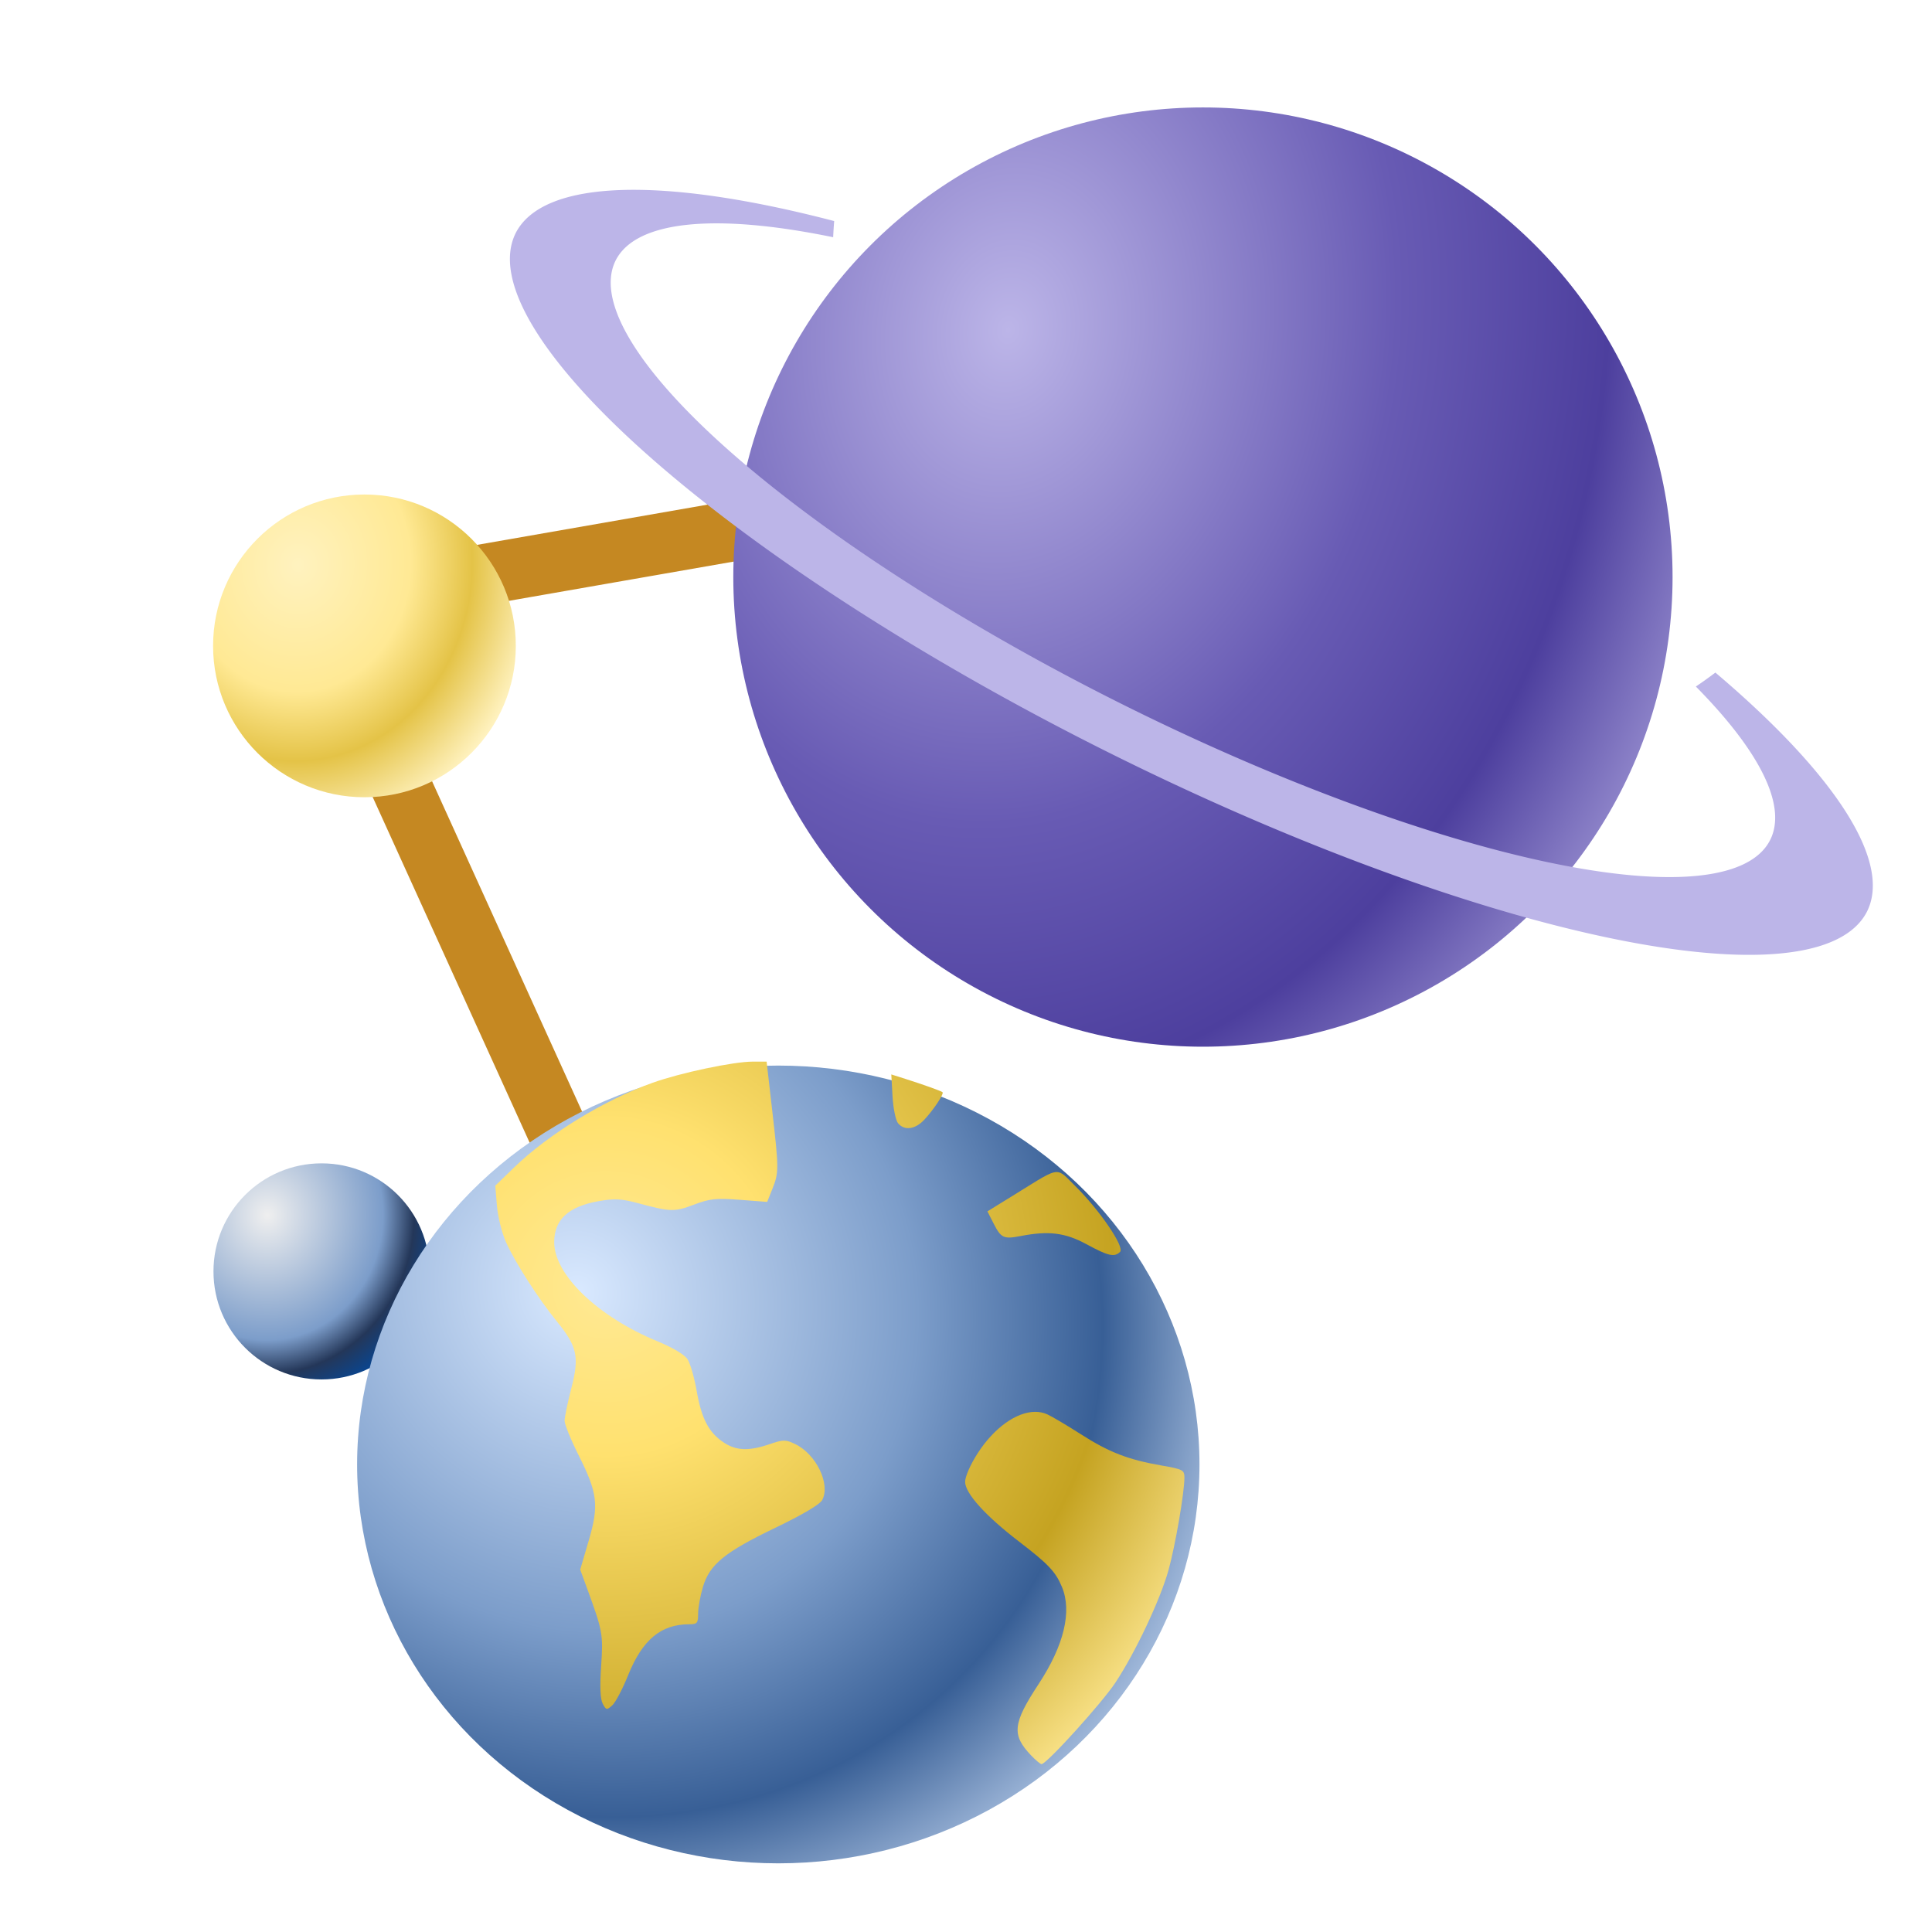
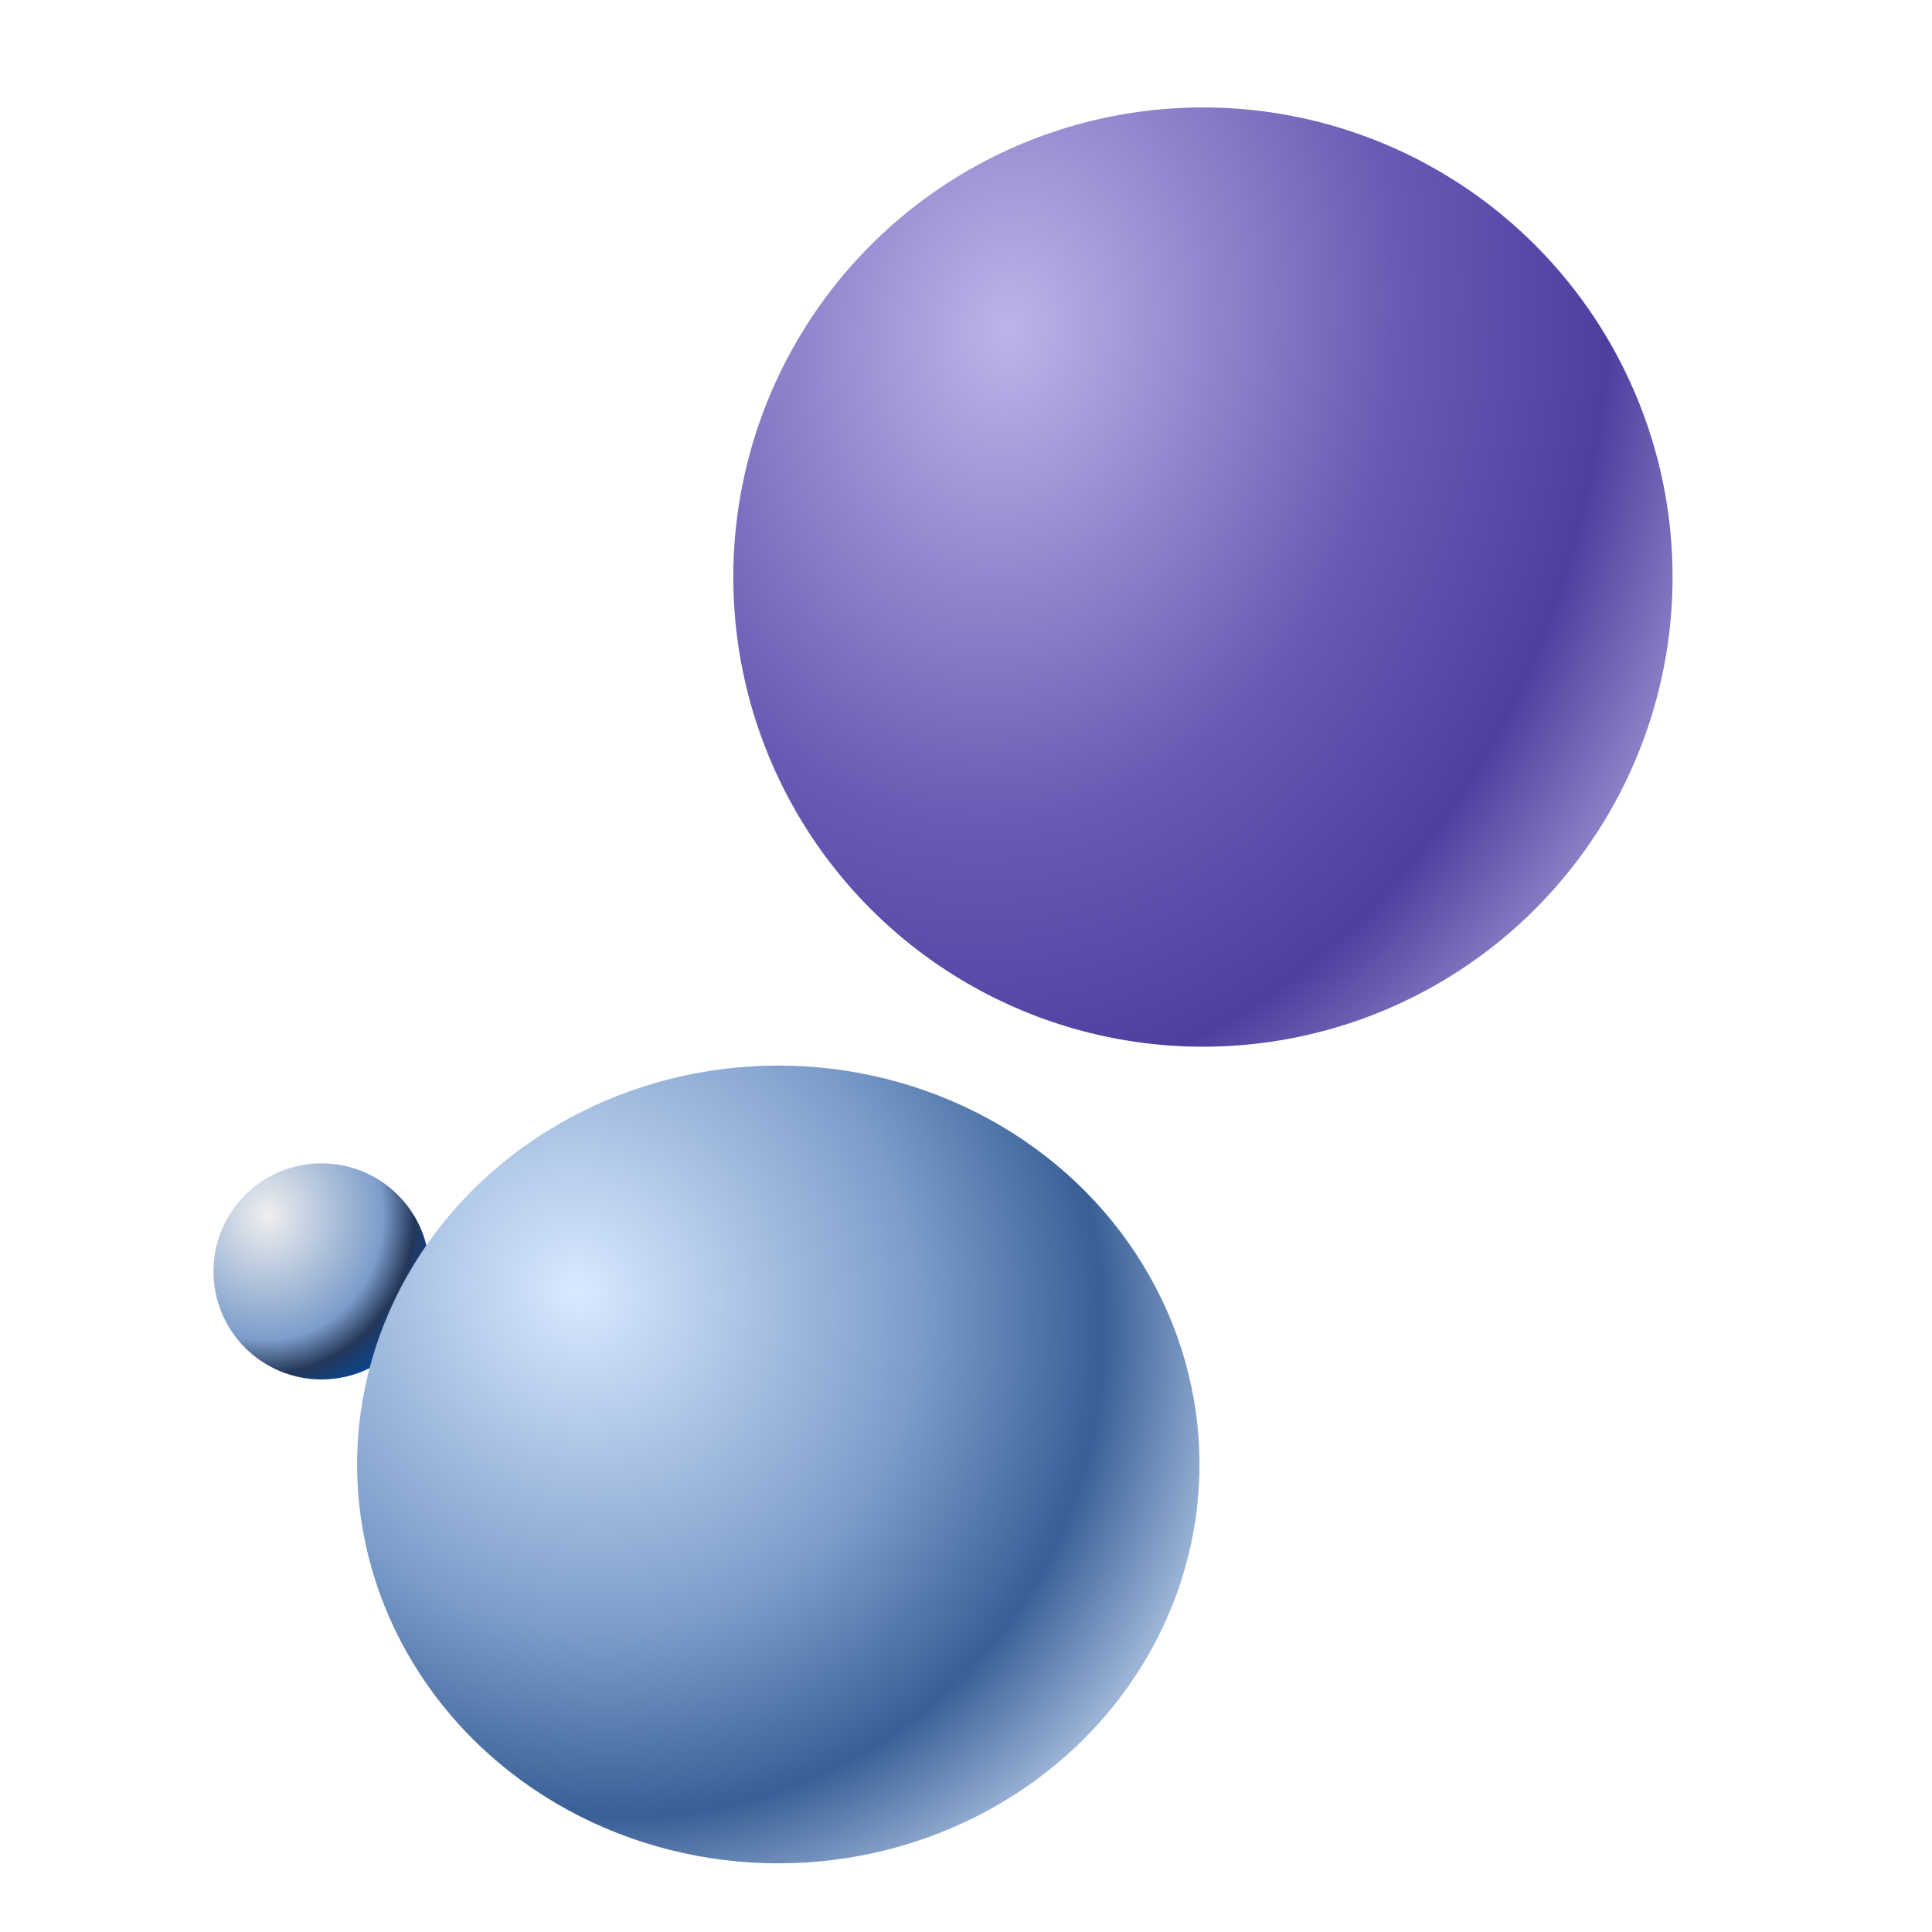
<svg xmlns="http://www.w3.org/2000/svg" xmlns:ns1="http://sodipodi.sourceforge.net/DTD/sodipodi-0.dtd" xmlns:ns2="http://www.inkscape.org/namespaces/inkscape" xmlns:xlink="http://www.w3.org/1999/xlink" version="1.1" id="Layer_1" x="0px" y="0px" viewBox="0 0 256 256" xml:space="preserve" ns1:docname="icon-ion-color.svg" width="256" height="256" ns2:version="1.4 (1:1.4+202410161351+e7c3feb100)" ns2:export-filename="icon-ion-color.png" ns2:export-xdpi="96" ns2:export-ydpi="96">
  <defs id="defs1811">
    <linearGradient id="linearGradient23" ns2:collect="always">
      <stop style="stop-color:#ffe994;stop-opacity:1;" offset="0" id="stop24" />
      <stop style="stop-color:#ffe16f;stop-opacity:1;" offset="0.253" id="stop26" />
      <stop style="stop-color:#c5a321;stop-opacity:1;" offset="0.75" id="stop27" />
      <stop style="stop-color:#ffe994;stop-opacity:1;" offset="1" id="stop25" />
    </linearGradient>
    <linearGradient id="linearGradient1-1">
      <stop style="stop-color:#d9e9ff;stop-opacity:1;" offset="0" id="stop20" />
      <stop style="stop-color:#7c9dca;stop-opacity:1;" offset="0.464" id="stop21" />
      <stop style="stop-color:#385f96;stop-opacity:1;" offset="0.718" id="stop22" />
      <stop style="stop-color:#d9e9ff;stop-opacity:1;" offset="1" id="stop23" />
    </linearGradient>
    <linearGradient id="linearGradient1-3">
      <stop style="stop-color:#efefef;stop-opacity:1;" offset="0" id="stop16" />
      <stop style="stop-color:#7c9dca;stop-opacity:1;" offset="0.623" id="stop17" />
      <stop style="stop-color:#243759;stop-opacity:1;" offset="0.792" id="stop18" />
      <stop style="stop-color:#004ba4;stop-opacity:1;" offset="1" id="stop19" />
    </linearGradient>
    <linearGradient id="linearGradient1">
      <stop style="stop-color:#bcb5e8;stop-opacity:1;" offset="0" id="stop10" />
      <stop style="stop-color:#685bb4;stop-opacity:1;" offset="0.464" id="stop11" />
      <stop style="stop-color:#4d3f9e;stop-opacity:1;" offset="0.718" id="stop12" />
      <stop style="stop-color:#bcb5e8;stop-opacity:1;" offset="1" id="stop13" />
    </linearGradient>
    <linearGradient id="linearGradient1-2">
      <stop style="stop-color:#fff2bf;stop-opacity:1;" offset="0" id="stop1" />
      <stop style="stop-color:#ffe994;stop-opacity:1;" offset="0.464" id="stop3" />
      <stop style="stop-color:#e4c347;stop-opacity:1;" offset="0.718" id="stop4" />
      <stop style="stop-color:#fff2bf;stop-opacity:1;" offset="1" id="stop2" />
    </linearGradient>
    <ns2:path-effect effect="spiro" id="path-effect14911" is_visible="true" lpeversion="1" />
    <filter style="color-interpolation-filters:sRGB;" ns2:label="Drop Shadow" id="filter4693" x="-0.014" y="-0.015" width="1.053" height="1.053">
      <feFlood flood-opacity="0.498" flood-color="rgb(0,0,0)" result="flood" id="feFlood4683" />
      <feComposite in="flood" in2="SourceGraphic" operator="in" result="composite1" id="feComposite4685" />
      <feGaussianBlur in="composite1" stdDeviation="3" result="blur" id="feGaussianBlur4687" />
      <feOffset dx="12" dy="12" result="offset" id="feOffset4689" />
      <feComposite in="SourceGraphic" in2="offset" operator="over" result="composite2" id="feComposite4691" />
    </filter>
    <filter style="color-interpolation-filters:sRGB;" ns2:label="Drop Shadow" id="filter5005" x="-0.017" y="-0.03" width="1.081" height="1.068">
      <feFlood flood-opacity="0.498" flood-color="rgb(0,0,0)" result="flood" id="feFlood4995" />
      <feComposite in="flood" in2="SourceGraphic" operator="in" result="composite1" id="feComposite4997" />
      <feGaussianBlur in="composite1" stdDeviation="3" result="blur" id="feGaussianBlur4999" />
      <feOffset dx="12" dy="12" result="offset" id="feOffset5001" />
      <feComposite in="SourceGraphic" in2="offset" operator="over" result="composite2" id="feComposite5003" />
    </filter>
    <filter style="color-interpolation-filters:sRGB;" ns2:label="Drop Shadow" id="filter6273" x="-0.015" y="-0.014" width="1.055" height="1.052">
      <feFlood flood-opacity="0.498" flood-color="rgb(0,0,0)" result="flood" id="feFlood6263" />
      <feComposite in="flood" in2="SourceGraphic" operator="in" result="composite1" id="feComposite6265" />
      <feGaussianBlur in="composite1" stdDeviation="3" result="blur" id="feGaussianBlur6267" />
      <feOffset dx="12" dy="12" result="offset" id="feOffset6269" />
      <feComposite in="SourceGraphic" in2="offset" operator="over" result="composite2" id="feComposite6271" />
    </filter>
    <filter style="color-interpolation-filters:sRGB" ns2:label="Drop Shadow" id="filter6273-0" x="-0.015" y="-0.014" width="1.055" height="1.052">
      <feFlood flood-opacity="0.498" flood-color="rgb(0,0,0)" result="flood" id="feFlood6263-2" />
      <feComposite in="flood" in2="SourceGraphic" operator="in" result="composite1" id="feComposite6265-9" />
      <feGaussianBlur in="composite1" stdDeviation="3" result="blur" id="feGaussianBlur6267-5" />
      <feOffset dx="12" dy="12" result="offset" id="feOffset6269-7" />
      <feComposite in="SourceGraphic" in2="offset" operator="over" result="composite2" id="feComposite6271-4" />
    </filter>
    <filter style="color-interpolation-filters:sRGB;" ns2:label="Drop Shadow" id="filter7602" x="-0.015" y="-0.014" width="1.042" height="1.04">
      <feFlood flood-opacity="0.498" flood-color="rgb(0,0,0)" result="flood" id="feFlood7592" />
      <feComposite in="flood" in2="SourceGraphic" operator="out" result="composite1" id="feComposite7594" />
      <feGaussianBlur in="composite1" stdDeviation="3" result="blur" id="feGaussianBlur7596" />
      <feOffset dx="6" dy="6" result="offset" id="feOffset7598" />
      <feComposite in="offset" in2="SourceGraphic" operator="atop" result="composite2" id="feComposite7600" />
    </filter>
    <filter style="color-interpolation-filters:sRGB;" ns2:label="Drop Shadow" id="filter18212" x="-0.037" y="-0.035" width="1.106" height="1.1">
      <feFlood flood-opacity="0.498" flood-color="rgb(0,0,0)" result="flood" id="feFlood18202" />
      <feComposite in="flood" in2="SourceGraphic" operator="in" result="composite1" id="feComposite18204" />
      <feGaussianBlur in="composite1" stdDeviation="3" result="blur" id="feGaussianBlur18206" />
      <feOffset dx="6" dy="6" result="offset" id="feOffset18208" />
      <feComposite in="SourceGraphic" in2="offset" operator="over" result="composite2" id="feComposite18210" />
    </filter>
    <filter style="color-interpolation-filters:sRGB;" ns2:label="Drop Shadow" id="filter7248" x="-0.033" y="-0.031" width="1.093" height="1.088">
      <feFlood flood-opacity="0.498" flood-color="rgb(0,0,0)" result="flood" id="feFlood7238" />
      <feComposite in="flood" in2="SourceGraphic" operator="in" result="composite1" id="feComposite7240" />
      <feGaussianBlur in="composite1" stdDeviation="3" result="blur" id="feGaussianBlur7242" />
      <feOffset dx="6" dy="6" result="offset" id="feOffset7244" />
      <feComposite in="SourceGraphic" in2="offset" operator="over" result="composite2" id="feComposite7246" />
    </filter>
    <filter style="color-interpolation-filters:sRGB;" ns2:label="Drop Shadow" id="filter5644" x="-0.033" y="-0.031" width="1.093" height="1.088">
      <feFlood flood-opacity="0.498" flood-color="rgb(0,0,0)" result="flood" id="feFlood5634" />
      <feComposite in="flood" in2="SourceGraphic" operator="in" result="composite1" id="feComposite5636" />
      <feGaussianBlur in="composite1" stdDeviation="3" result="blur" id="feGaussianBlur5638" />
      <feOffset dx="6" dy="6" result="offset" id="feOffset5640" />
      <feComposite in="SourceGraphic" in2="offset" operator="over" result="composite2" id="feComposite5642" />
    </filter>
    <filter style="color-interpolation-filters:sRGB;" ns2:label="Drop Shadow" id="filter5615" x="-0.033" y="-0.031" width="1.093" height="1.088">
      <feFlood flood-opacity="0.498" flood-color="rgb(0,0,0)" result="flood" id="feFlood5605" />
      <feComposite in="flood" in2="SourceGraphic" operator="in" result="composite1" id="feComposite5607" />
      <feGaussianBlur in="composite1" stdDeviation="3" result="blur" id="feGaussianBlur5609" />
      <feOffset dx="6" dy="6" result="offset" id="feOffset5611" />
      <feComposite in="SourceGraphic" in2="offset" operator="over" result="composite2" id="feComposite5613" />
    </filter>
    <radialGradient ns2:collect="always" xlink:href="#linearGradient1" id="radialGradient7" cx="127.556" cy="37.735" fx="127.556" fy="37.735" r="62.229" gradientUnits="userSpaceOnUse" gradientTransform="matrix(1.759,0.24,-0.308,2.252,-85.156,-77.867)" />
    <radialGradient ns2:collect="always" xlink:href="#linearGradient1-1" id="radialGradient8" cx="71.497" cy="163.849" fx="71.497" fy="163.849" r="55.809" gradientTransform="matrix(1.234,1.302,-1.217,1.153,181.855,-116.899)" gradientUnits="userSpaceOnUse" />
    <radialGradient ns2:collect="always" xlink:href="#linearGradient1-3" id="radialGradient15" cx="29.354" cy="155.073" fx="29.354" fy="155.073" r="14.316" gradientUnits="userSpaceOnUse" gradientTransform="matrix(1.716,0.045,-0.048,1.852,-13.513,-133.48)" />
    <radialGradient ns2:collect="always" xlink:href="#linearGradient1-2" id="radialGradient16" cx="33.536" cy="68.816" fx="33.536" fy="68.816" r="20.057" gradientUnits="userSpaceOnUse" gradientTransform="matrix(1.599,0.087,-0.098,1.802,-13.373,-58.065)" />
    <radialGradient ns2:collect="always" xlink:href="#linearGradient23" id="radialGradient25" cx="74.278" cy="164.878" fx="74.278" fy="164.878" r="45.658" gradientTransform="matrix(1.966,0.002,-0.002,1.927,-71.389,-153.391)" gradientUnits="userSpaceOnUse" />
  </defs>
  <ns1:namedview id="namedview1809" pagecolor="#505050" bordercolor="#ffffff" borderopacity="1" ns2:showpageshadow="0" ns2:pageopacity="0" ns2:pagecheckerboard="1" ns2:deskcolor="#505050" showgrid="false" ns2:zoom="1.7415596" ns2:cx="55.123006" ns2:cy="122.59127" ns2:window-width="1854" ns2:window-height="1011" ns2:window-x="0" ns2:window-y="0" ns2:window-maximized="1" ns2:current-layer="layer3" />
  <g ns2:groupmode="layer" id="layer3" ns2:label="Colors" style="display:inline">
    <g id="g5629">
-       <path style="display:inline;fill:#c5a322;fill-opacity:0;stroke:#c58822;stroke-width:8.03;stroke-linejoin:round;stroke-dasharray:none;stroke-opacity:1" d="M 141.661,187.597 77.189,157.131 42.141,79.955 158.427,59.646 157.415,57.104" id="path3271" />
      <g id="g5603" style="filter:url(#filter5615)">
        <circle style="display:inline;fill:url(#radialGradient7);fill-opacity:1;stroke:none;stroke-width:0.517;stroke-dasharray:none;stroke-opacity:1;stop-color:#000000" id="path50631" cx="153.395" cy="70.465" r="62.229" ns2:label="Purple Planet" />
-         <path id="path50635" style="display:inline;fill:#bcb5e8;fill-opacity:1;stroke:none;stroke-width:0.517;stroke-dasharray:none;stroke-opacity:1;stop-color:#000000" d="m 104.534,23.292 a 100.179,26.28 26.655 0 0 -42.195,1.578 100.179,26.28 26.655 0 0 77.742,68.43 100.179,26.28 26.655 0 0 101.322,21.455 100.179,26.28 26.655 0 0 -20.105,-31.636 71.206,62.229 26.655 0 1 -2.588,1.85 85.584,22.452 26.655 0 1 9.85,20.323 85.584,22.452 26.655 0 1 -86.561,-18.329 85.584,22.452 26.655 0 1 -66.417,-58.461 85.584,22.452 26.655 0 1 28.818,-3.067 71.206,62.229 26.655 0 1 0.133,-2.141 z" />
-         <circle style="display:inline;fill:url(#radialGradient16);fill-opacity:1;stroke:none;stroke-width:7.108;stroke-dasharray:none;stroke-opacity:1;stop-color:#000000" id="path51180" cx="42.292" cy="79.582" r="20.057" ns2:label="Mars" />
        <circle style="display:inline;fill:url(#radialGradient15);fill-opacity:1;stroke:none;stroke-width:7.422;stroke-dasharray:none;stroke-opacity:1;stop-color:#000000" id="path51182" cx="36.603" cy="162.466" r="14.316" ns2:label="Moon" />
        <ellipse style="display:inline;fill:url(#radialGradient8);fill-opacity:1;stroke:none;stroke-width:0.435;stroke-opacity:1" id="path3203" cx="97.129" cy="188.048" rx="55.809" ry="52.854" ns2:label="Earth" />
-         <path id="path3074" style="display:inline;fill:url(#radialGradient25);fill-opacity:1;stroke:none;stroke-width:0.421;stroke-opacity:1" d="M 93.74 134.67 C 91.193 134.67 84.183 136.148 80.506 137.461 C 74.051 139.765 66.719 144.243 62.135 148.682 L 59.627 151.111 L 59.842 153.736 C 59.96 155.18 60.495 157.351 61.033 158.559 C 62.231 161.25 65.332 166.084 67.799 169.113 C 70.496 172.425 70.786 173.782 69.699 177.975 C 69.211 179.86 68.812 181.79 68.812 182.264 C 68.812 182.738 69.647 184.789 70.668 186.822 C 73.2 191.864 73.387 193.459 71.994 198.191 L 70.881 201.977 L 71.781 204.441 C 73.869 210.154 73.937 210.531 73.654 214.771 C 73.47 217.536 73.537 219.139 73.867 219.756 C 74.324 220.609 74.402 220.622 75.131 219.963 C 75.558 219.577 76.499 217.787 77.225 215.986 C 79.13 211.261 81.577 209.223 85.342 209.223 C 86.376 209.223 86.502 209.069 86.502 207.824 C 86.502 207.055 86.788 205.466 87.137 204.291 C 88.026 201.295 90.014 199.671 96.771 196.422 C 100.334 194.709 102.634 193.348 102.945 192.766 C 104.073 190.658 102.145 186.673 99.354 185.342 C 98.09 184.739 97.791 184.742 95.951 185.369 C 93.205 186.305 91.521 186.233 89.852 185.107 C 87.893 183.787 86.948 181.965 86.307 178.273 C 86.004 176.531 85.459 174.652 85.098 174.1 C 84.703 173.498 83.124 172.554 81.154 171.744 C 73.237 168.488 67.434 162.929 67.434 158.602 C 67.434 155.6 69.316 153.865 73.34 153.156 C 75.431 152.788 76.347 152.836 78.557 153.432 C 82.849 154.589 83.355 154.602 85.941 153.627 C 88.067 152.826 88.884 152.74 92.025 152.98 L 95.654 153.258 L 96.344 151.537 C 97.212 149.367 97.211 148.888 96.316 141.094 L 95.58 134.67 L 93.74 134.67 z M 112.102 136.367 L 112.264 139.258 C 112.354 140.848 112.682 142.456 112.994 142.832 C 113.842 143.854 115.273 143.659 116.484 142.357 C 117.739 141.008 119.122 138.916 118.887 138.721 C 118.679 138.548 116.296 137.696 113.938 136.949 L 112.102 136.367 z M 133.971 149.305 C 133.067 149.33 131.763 150.238 128.52 152.24 L 124.838 154.514 L 125.666 156.137 C 126.643 158.052 127.001 158.216 129.242 157.781 C 132.947 157.062 135.142 157.334 137.959 158.863 C 140.858 160.437 141.673 160.621 142.418 159.877 C 143.048 159.247 139.708 154.341 136.482 151.16 C 135.254 149.948 134.768 149.283 133.971 149.305 z M 131.158 181.076 C 128.705 181.088 125.752 183.149 123.547 186.561 C 122.587 188.045 121.883 189.65 121.883 190.352 C 121.883 191.871 124.584 194.862 129.043 198.279 C 132.906 201.24 133.87 202.257 134.709 204.266 C 136.069 207.521 134.992 212.013 131.619 217.15 C 128.186 222.38 128.028 223.878 130.623 226.598 C 131.231 227.235 131.854 227.756 132.008 227.756 C 132.678 227.756 139.985 219.693 141.805 216.945 C 144.446 212.957 147.733 205.992 148.83 202.062 C 149.722 198.865 150.938 191.812 150.943 189.811 C 150.946 188.786 150.761 188.686 147.893 188.184 C 143.473 187.41 140.961 186.437 137.209 184.037 C 135.382 182.868 133.381 181.683 132.762 181.404 C 132.264 181.18 131.724 181.073 131.158 181.076 z " />
      </g>
    </g>
    <image preserveAspectRatio="none" ns2:svg-dpi="96" width="183.305" height="146.644" xlink:href="icon_palette.svg" id="image1" x="41.136" y="-171.309" />
  </g>
</svg>